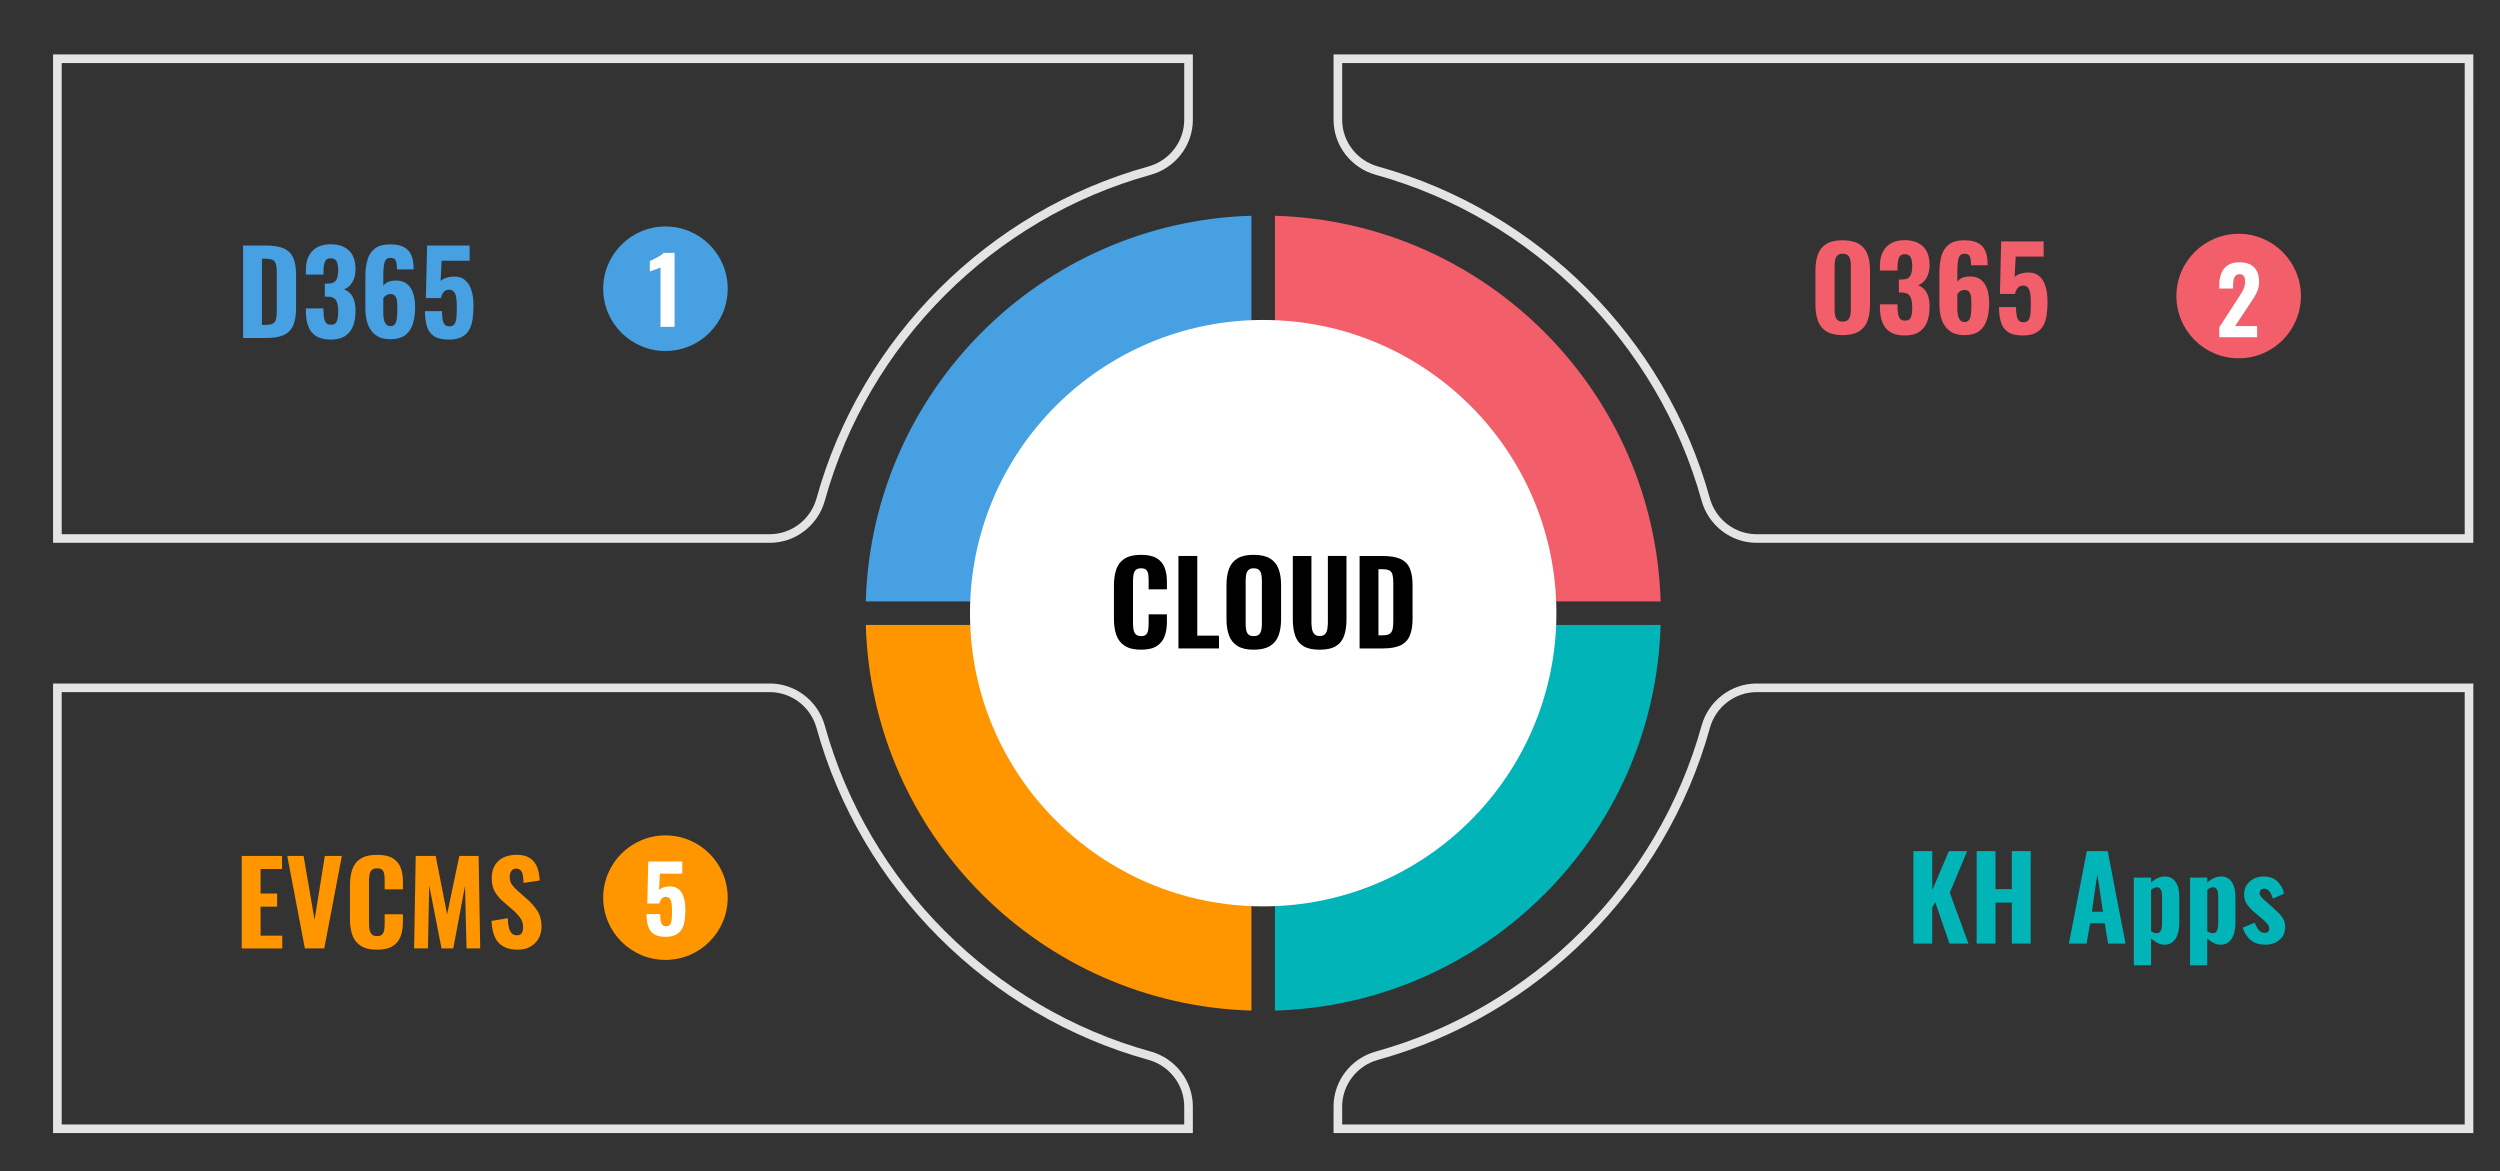
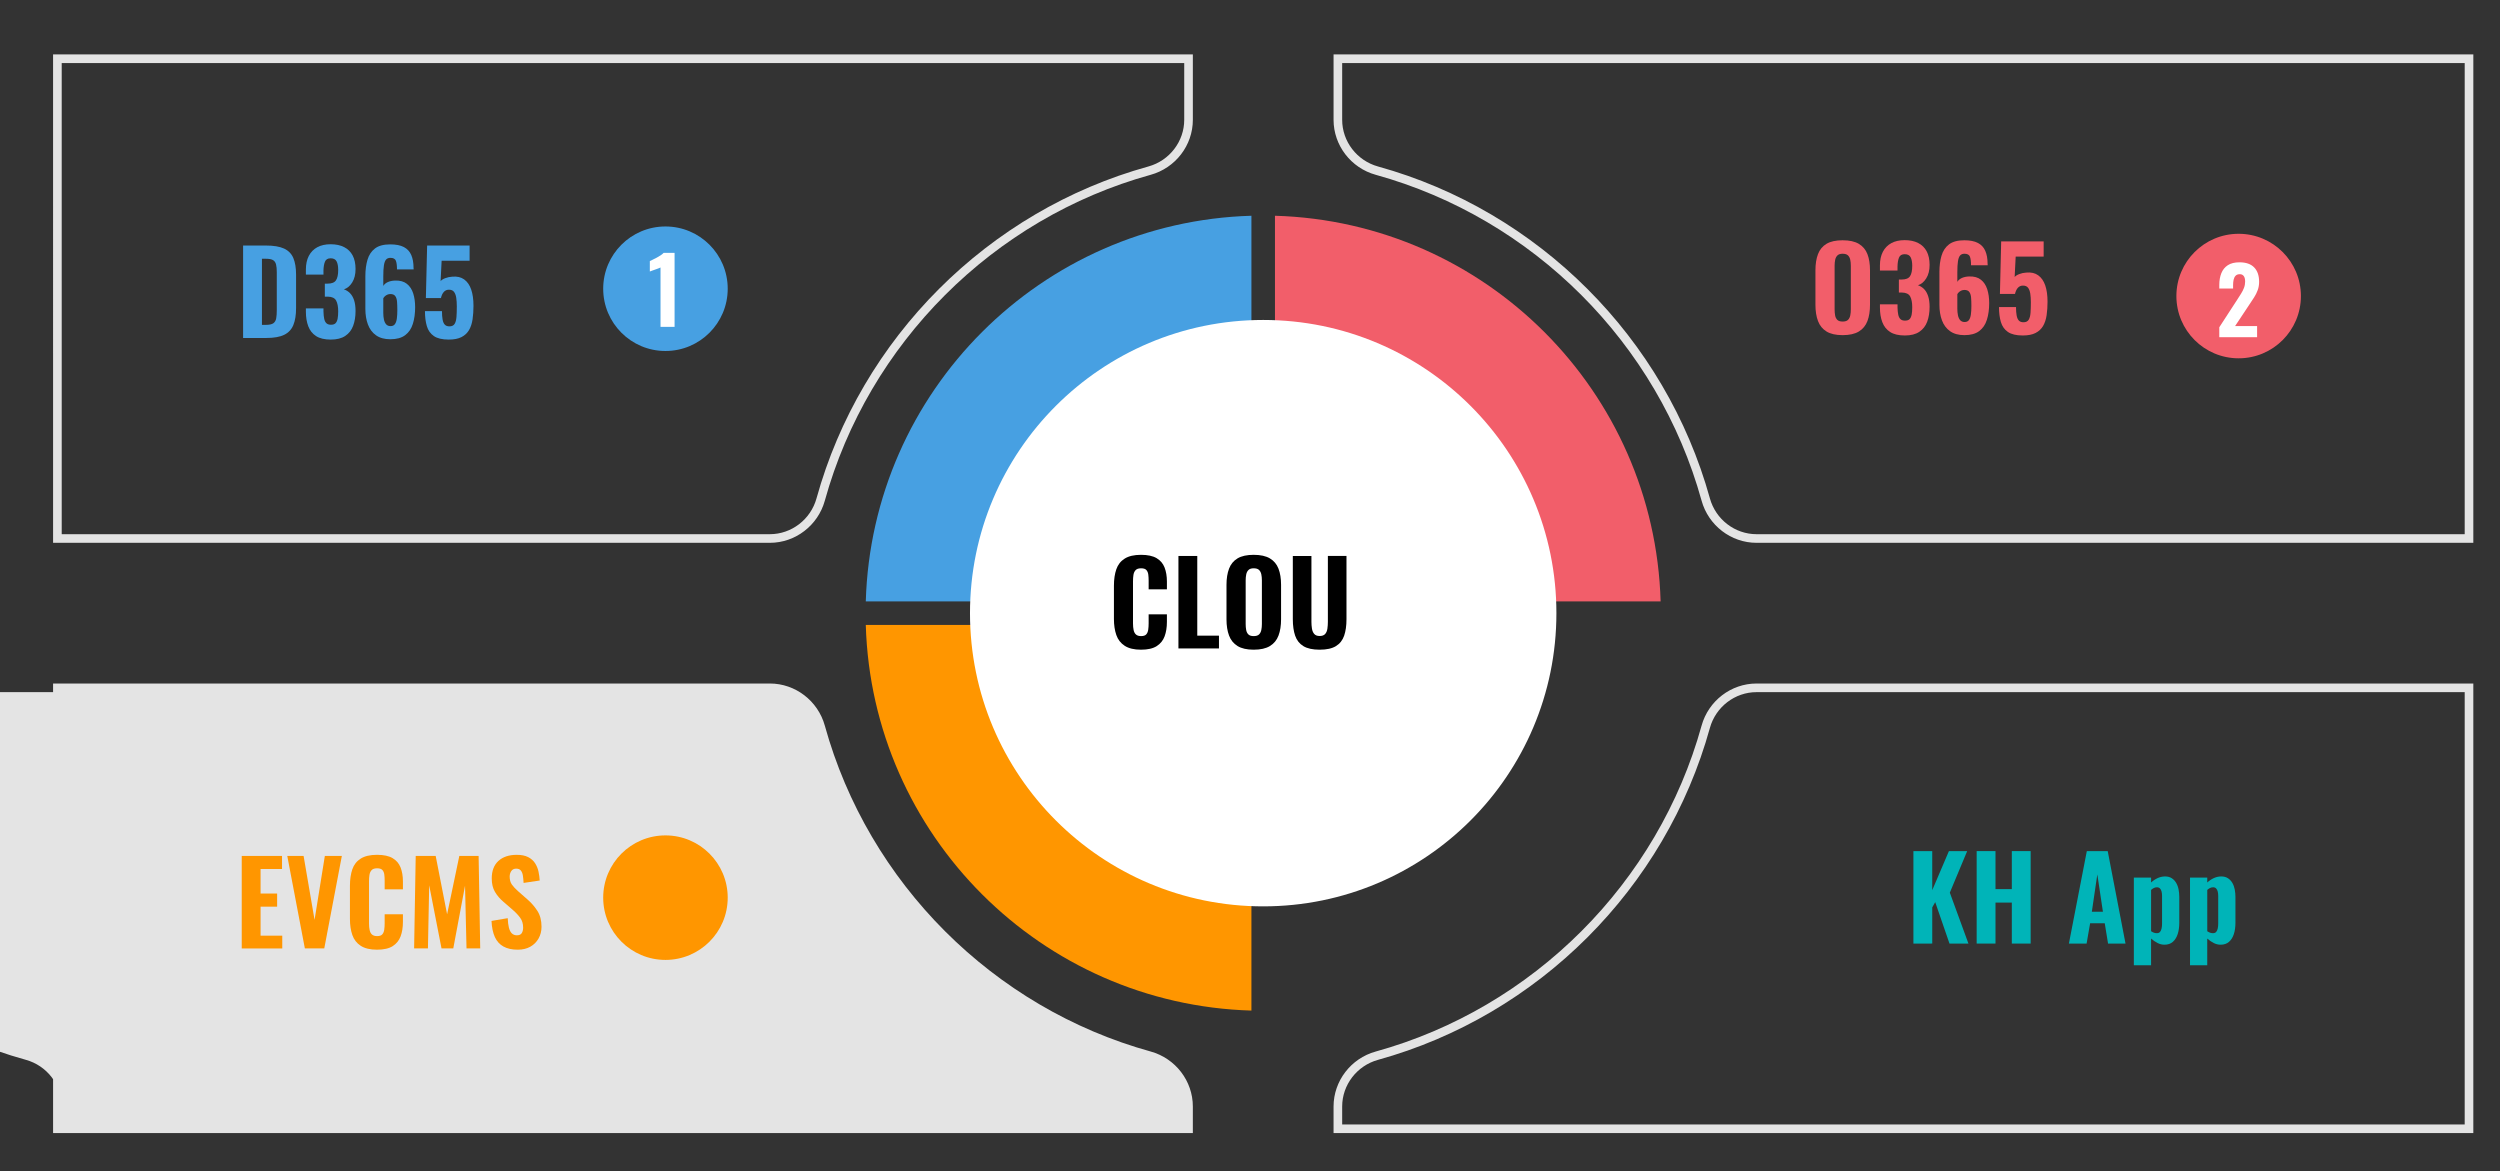
<svg xmlns="http://www.w3.org/2000/svg" version="1.1" id="Layer_1" x="0px" y="0px" width="547.473px" height="256.487px" viewBox="0 0 547.473 256.487" enable-background="new 0 0 547.473 256.487" xml:space="preserve">
  <rect x="0" y="0" width="547.473" height="256.487" fill="#333333" stroke="none" />
  <g>
    <g>
      <g>
        <path fill="#E4E4E4" d="M168.59,118.871H11.624V61.607h1.89v55.374H168.59c4.736,0,8.938-3.226,10.217-7.845     c9.721-35.109,37.569-62.958,72.68-72.68c4.619-1.278,7.846-5.479,7.846-10.217V13.804H13.513v63.519h-1.89V11.916h249.598V26.24     c0,5.583-3.795,10.533-9.23,12.038c-34.474,9.545-61.818,36.89-71.363,71.362C179.124,115.075,174.172,118.871,168.59,118.871z" />
      </g>
    </g>
    <g>
      <g>
-         <path fill="#E4E4E4" d="M261.221,248.134H11.624v-43.17h1.89v41.279h245.819v-3.932c0-4.736-3.227-8.938-7.846-10.217     c-35.109-9.721-62.959-37.57-72.68-72.68c-1.278-4.617-5.48-7.844-10.217-7.844H13.513v55.375h-1.89v-57.264l0,0H168.59     c5.582,0,10.533,3.795,12.037,9.23c9.545,34.473,36.89,61.816,71.363,71.361c5.436,1.504,9.23,6.455,9.23,12.037V248.134z" />
+         <path fill="#E4E4E4" d="M261.221,248.134H11.624v-43.17h1.89v41.279v-3.932c0-4.736-3.227-8.938-7.846-10.217     c-35.109-9.721-62.959-37.57-72.68-72.68c-1.278-4.617-5.48-7.844-10.217-7.844H13.513v55.375h-1.89v-57.264l0,0H168.59     c5.582,0,10.533,3.795,12.037,9.23c9.545,34.473,36.89,61.816,71.363,71.361c5.436,1.504,9.23,6.455,9.23,12.037V248.134z" />
      </g>
    </g>
    <g>
      <g>
        <path fill="#E4E4E4" d="M384.665,118.871c-5.583,0-10.533-3.796-12.037-9.23c-9.545-34.473-36.891-61.817-71.363-71.362     c-5.436-1.505-9.23-6.455-9.23-12.038V11.916h249.598v11.948h-1.89v-10.06H293.922V26.24c0,4.737,3.227,8.938,7.846,10.217     c35.109,9.722,62.958,37.57,72.68,72.68c1.278,4.619,5.48,7.845,10.217,7.845h155.077v-95.69h1.89v97.58H384.665z" />
      </g>
    </g>
    <g>
      <g>
        <path fill="#E4E4E4" d="M541.631,248.134H292.034v-5.822c0-5.582,3.795-10.533,9.23-12.037     c34.473-9.545,61.818-36.889,71.363-71.363c1.504-5.434,6.454-9.229,12.037-9.229h156.967v57.264h-1.89v-55.375H384.665     c-4.736,0-8.938,3.227-10.217,7.844c-9.722,35.109-37.57,62.959-72.68,72.68c-4.619,1.279-7.846,5.48-7.846,10.217v3.932h245.819     v-39.645h1.89V248.134z" />
      </g>
    </g>
    <g>
      <g>
        <path fill="#F25E6A" d="M279.205,47.247v84.452h84.452C362.318,85.66,325.244,48.585,279.205,47.247z" />
      </g>
      <g>
        <path fill="#47A0E2" d="M189.598,131.699h84.451V47.247C228.01,48.585,190.937,85.66,189.598,131.699z" />
      </g>
      <g>
        <path fill="#FF9600" d="M274.049,221.306v-84.451h-84.451C190.936,182.892,228.01,219.968,274.049,221.306z" />
      </g>
      <g>
-         <path fill="#00B4B8" d="M279.205,221.306c46.039-1.338,83.114-38.412,84.452-84.451h-84.452V221.306z" />
-       </g>
+         </g>
      <g>
        <circle fill="#FFFFFF" cx="276.627" cy="134.276" r="64.209" />
      </g>
    </g>
    <g>
      <path fill="#00B4B8" d="M419.016,206.632v-20.25h4.125v8.551l3.65-8.551h4l-3.801,9.1l4.076,11.15h-4.15l-3.125-9.074l-0.65,1.15    v7.924H419.016z" />
      <path fill="#00B4B8" d="M432.866,206.632v-20.25h4.125v8.326h3.576v-8.326h4.125v20.25h-4.125v-8.975h-3.576v8.975H432.866z" />
      <path fill="#00B4B8" d="M453.067,206.632l3.924-20.25h4.576l3.898,20.25h-3.824l-0.725-4.449h-3.201l-0.773,4.449H453.067z     M458.09,199.657h2.426l-1.225-8.176L458.09,199.657z" />
      <path fill="#00B4B8" d="M467.29,211.382v-19.199h3.775v1.074c0.451-0.416,0.938-0.74,1.463-0.975    c0.525-0.232,1.055-0.35,1.588-0.35c0.582,0,1.074,0.129,1.475,0.387c0.4,0.26,0.725,0.605,0.975,1.037    c0.25,0.434,0.426,0.918,0.525,1.451s0.15,1.074,0.15,1.625v5.65c0,0.934-0.117,1.758-0.35,2.475    c-0.234,0.717-0.588,1.283-1.063,1.699c-0.477,0.416-1.088,0.625-1.838,0.625c-0.518,0-1.021-0.125-1.514-0.375    c-0.49-0.25-0.961-0.574-1.412-0.975v5.85H467.29z M472.315,204.356c0.316,0,0.555-0.096,0.713-0.287s0.271-0.445,0.338-0.762    s0.1-0.666,0.1-1.051v-6.049c0-0.352-0.033-0.668-0.1-0.951s-0.184-0.512-0.35-0.688c-0.168-0.174-0.393-0.262-0.676-0.262    c-0.234,0-0.459,0.055-0.676,0.162c-0.217,0.109-0.416,0.246-0.6,0.412v9.051c0.201,0.133,0.4,0.236,0.6,0.313    C471.866,204.319,472.083,204.356,472.315,204.356z" />
      <path fill="#00B4B8" d="M479.59,211.382v-19.199h3.775v1.074c0.449-0.416,0.938-0.74,1.461-0.975    c0.525-0.232,1.055-0.35,1.588-0.35c0.584,0,1.076,0.129,1.475,0.387c0.4,0.26,0.727,0.605,0.977,1.037    c0.25,0.434,0.424,0.918,0.523,1.451c0.102,0.533,0.15,1.074,0.15,1.625v5.65c0,0.934-0.117,1.758-0.35,2.475    c-0.234,0.717-0.588,1.283-1.063,1.699s-1.088,0.625-1.838,0.625c-0.516,0-1.021-0.125-1.512-0.375    c-0.492-0.25-0.963-0.574-1.412-0.975v5.85H479.59z M484.616,204.356c0.316,0,0.553-0.096,0.711-0.287s0.271-0.445,0.338-0.762    s0.1-0.666,0.1-1.051v-6.049c0-0.352-0.033-0.668-0.1-0.951s-0.184-0.512-0.35-0.688c-0.166-0.174-0.393-0.262-0.676-0.262    c-0.232,0-0.457,0.055-0.674,0.162c-0.217,0.109-0.418,0.246-0.6,0.412v9.051c0.199,0.133,0.398,0.236,0.6,0.313    C484.165,204.319,484.381,204.356,484.616,204.356z" />
-       <path fill="#00B4B8" d="M496.09,206.882c-1.25,0-2.279-0.303-3.088-0.912c-0.809-0.607-1.438-1.545-1.887-2.813l2.648-1.1    c0.25,0.699,0.551,1.246,0.9,1.637c0.35,0.393,0.758,0.588,1.225,0.588c0.352,0,0.613-0.078,0.789-0.238    c0.174-0.158,0.262-0.379,0.262-0.662c0-0.4-0.133-0.758-0.4-1.074c-0.266-0.316-0.742-0.758-1.424-1.326l-1.352-1.148    c-0.699-0.602-1.262-1.197-1.688-1.789c-0.424-0.59-0.637-1.328-0.637-2.211c0-0.783,0.195-1.467,0.588-2.051    c0.391-0.584,0.916-1.037,1.574-1.363c0.658-0.324,1.371-0.486,2.139-0.486c1.182,0,2.152,0.338,2.912,1.012    c0.758,0.676,1.27,1.588,1.537,2.738l-2.449,1.1c-0.102-0.367-0.234-0.713-0.4-1.037c-0.168-0.326-0.379-0.596-0.639-0.813    c-0.258-0.217-0.545-0.326-0.861-0.326c-0.301,0-0.543,0.092-0.725,0.275c-0.184,0.184-0.275,0.418-0.275,0.701    c0,0.299,0.154,0.615,0.463,0.949c0.307,0.334,0.736,0.734,1.287,1.199l1.35,1.201c0.4,0.35,0.791,0.721,1.176,1.111    c0.383,0.393,0.699,0.826,0.949,1.301s0.375,1.021,0.375,1.637c0,0.834-0.199,1.543-0.6,2.125c-0.4,0.584-0.93,1.025-1.588,1.326    C497.594,206.731,496.874,206.882,496.09,206.882z" />
    </g>
    <g>
      <path d="M249.865,142.276c-1.5,0-2.688-0.283-3.563-0.852c-0.875-0.566-1.488-1.354-1.838-2.361s-0.525-2.18-0.525-3.514v-7.274    c0-1.4,0.176-2.604,0.525-3.613c0.35-1.008,0.963-1.787,1.838-2.337s2.063-0.825,3.563-0.825c1.449,0,2.587,0.242,3.412,0.725    c0.825,0.484,1.408,1.167,1.75,2.051c0.342,0.883,0.513,1.908,0.513,3.074v1.7h-4v-1.899c0-0.467-0.025-0.904-0.075-1.313    s-0.188-0.742-0.412-1c-0.226-0.259-0.613-0.388-1.163-0.388s-0.95,0.134-1.2,0.399c-0.25,0.268-0.408,0.613-0.475,1.038    s-0.1,0.896-0.1,1.412v9.201c0,0.566,0.045,1.063,0.137,1.486c0.092,0.426,0.267,0.75,0.525,0.977    c0.258,0.225,0.629,0.336,1.112,0.336c0.533,0,0.913-0.129,1.138-0.387s0.366-0.604,0.425-1.037s0.088-0.893,0.088-1.375v-1.975h4    v1.674c0,1.184-0.167,2.23-0.5,3.139c-0.334,0.908-0.909,1.625-1.726,2.148C252.498,142.013,251.347,142.276,249.865,142.276z" />
      <path d="M258.065,142.001v-20.25h4.125v17.45h4.75v2.801H258.065z" />
      <path d="M274.539,142.276c-1.483,0-2.658-0.268-3.524-0.801c-0.867-0.533-1.488-1.295-1.863-2.287s-0.563-2.18-0.563-3.563v-7.55    c0-1.384,0.188-2.566,0.563-3.55s0.996-1.733,1.863-2.25c0.866-0.517,2.041-0.775,3.524-0.775c1.5,0,2.688,0.263,3.563,0.787    c0.875,0.525,1.5,1.275,1.875,2.25c0.375,0.976,0.563,2.154,0.563,3.538v7.55c0,1.383-0.188,2.57-0.563,3.563    s-1,1.754-1.875,2.287S276.039,142.276,274.539,142.276z M274.539,139.3c0.533,0,0.925-0.119,1.175-0.361s0.417-0.566,0.5-0.975    c0.084-0.408,0.125-0.846,0.125-1.313v-9.576c0-0.467-0.041-0.9-0.125-1.3c-0.083-0.4-0.25-0.721-0.5-0.963    c-0.25-0.241-0.642-0.362-1.175-0.362c-0.5,0-0.875,0.121-1.125,0.362c-0.25,0.242-0.417,0.563-0.5,0.963    c-0.083,0.399-0.125,0.833-0.125,1.3v9.576c0,0.467,0.038,0.904,0.112,1.313c0.075,0.408,0.238,0.732,0.488,0.975    S274.022,139.3,274.539,139.3z" />
      <path d="M288.989,142.276c-1.533,0-2.725-0.264-3.574-0.789c-0.851-0.523-1.446-1.283-1.788-2.273    c-0.342-0.992-0.513-2.197-0.513-3.613v-13.85h4.075v14.424c0,0.5,0.038,0.992,0.112,1.477c0.075,0.482,0.242,0.875,0.5,1.174    c0.259,0.301,0.654,0.451,1.188,0.451c0.551,0,0.954-0.15,1.213-0.451c0.258-0.299,0.421-0.691,0.487-1.174    c0.066-0.484,0.101-0.977,0.101-1.477V121.75h4.074v13.85c0,1.416-0.171,2.621-0.512,3.613c-0.342,0.99-0.938,1.75-1.788,2.273    C291.714,142.013,290.522,142.276,288.989,142.276z" />
-       <path d="M297.739,142.001v-20.25h4.949c1.717,0,3.055,0.221,4.013,0.662c0.958,0.442,1.638,1.134,2.038,2.075    c0.399,0.942,0.6,2.146,0.6,3.612v7.375c0,1.5-0.2,2.734-0.6,3.699c-0.4,0.967-1.071,1.68-2.013,2.139    c-0.942,0.459-2.255,0.688-3.938,0.688H297.739z M301.864,139.126h0.875c0.766,0,1.313-0.121,1.637-0.363    c0.325-0.24,0.529-0.6,0.613-1.074c0.083-0.475,0.125-1.063,0.125-1.764v-8.349c0-0.7-0.055-1.263-0.163-1.688    s-0.325-0.737-0.649-0.938c-0.325-0.2-0.854-0.3-1.588-0.3h-0.85V139.126z" />
    </g>
    <g>
      <g>
        <path fill="#47A0E2" d="M53.237,74.016v-20.25h4.949c1.717,0,3.055,0.221,4.013,0.662c0.958,0.442,1.638,1.134,2.038,2.075     c0.399,0.942,0.6,2.146,0.6,3.612v7.375c0,1.5-0.2,2.734-0.6,3.7c-0.4,0.967-1.071,1.68-2.013,2.138     c-0.942,0.459-2.255,0.688-3.938,0.688H53.237z M57.362,71.141h0.875c0.766,0,1.313-0.121,1.637-0.362     c0.325-0.241,0.529-0.601,0.613-1.075c0.083-0.475,0.125-1.063,0.125-1.763v-8.35c0-0.7-0.055-1.263-0.163-1.688     s-0.325-0.737-0.649-0.938c-0.325-0.2-0.854-0.3-1.588-0.3h-0.85V71.141z" />
        <path fill="#47A0E2" d="M72.437,74.366c-1.351,0-2.422-0.254-3.213-0.762c-0.792-0.509-1.362-1.226-1.713-2.15     c-0.35-0.925-0.524-1.987-0.524-3.188v-0.725h3.85c0,0.033,0,0.121,0,0.262c0,0.143,0,0.279,0,0.413     c0.017,0.649,0.071,1.188,0.163,1.612c0.091,0.425,0.254,0.746,0.487,0.963s0.566,0.324,1,0.324c0.45,0,0.783-0.112,1-0.337     c0.216-0.226,0.366-0.554,0.45-0.987c0.083-0.434,0.125-0.967,0.125-1.601c0-1.017-0.15-1.804-0.45-2.362s-0.9-0.846-1.8-0.862     c-0.018,0-0.101,0-0.25,0c-0.15,0-0.292,0-0.426,0v-2.851c0.101,0,0.204,0,0.313,0s0.204,0,0.288,0     c0.899,0,1.513-0.241,1.837-0.725c0.325-0.483,0.488-1.241,0.488-2.275c0-0.8-0.117-1.425-0.351-1.875     c-0.233-0.449-0.667-0.675-1.3-0.675c-0.634,0-1.05,0.25-1.25,0.75s-0.309,1.142-0.325,1.925c0,0.134,0,0.279,0,0.438     c0,0.159,0,0.313,0,0.463h-3.85v-1.1c0-1.184,0.216-2.188,0.649-3.013s1.051-1.454,1.851-1.888s1.774-0.65,2.925-0.65     s2.133,0.209,2.95,0.625c0.816,0.417,1.438,1.025,1.862,1.825s0.638,1.792,0.638,2.976s-0.246,2.166-0.737,2.949     c-0.492,0.784-1.097,1.284-1.813,1.5c0.5,0.167,0.941,0.442,1.324,0.825c0.384,0.384,0.684,0.896,0.9,1.538     s0.325,1.438,0.325,2.387c0,1.217-0.175,2.297-0.525,3.238c-0.35,0.941-0.925,1.679-1.725,2.212S73.753,74.366,72.437,74.366z" />
        <path fill="#47A0E2" d="M85.486,74.292c-1.283,0-2.329-0.288-3.138-0.863c-0.809-0.574-1.399-1.362-1.774-2.362     s-0.563-2.142-0.563-3.425v-7.2c0-1.316,0.153-2.5,0.462-3.55s0.854-1.875,1.638-2.475c0.783-0.601,1.9-0.9,3.351-0.9     c1.25,0,2.245,0.196,2.987,0.588c0.741,0.392,1.278,0.971,1.612,1.737c0.333,0.767,0.5,1.708,0.5,2.825     c0,0.05,0.004,0.104,0.013,0.162c0.008,0.059,0.013,0.112,0.013,0.162h-3.65c0-0.85-0.084-1.482-0.25-1.899     c-0.167-0.417-0.566-0.625-1.2-0.625c-0.399,0-0.712,0.125-0.938,0.375c-0.225,0.25-0.384,0.671-0.475,1.263     c-0.092,0.592-0.138,1.404-0.138,2.438v2.074c0.217-0.366,0.554-0.649,1.013-0.85c0.458-0.2,0.987-0.309,1.587-0.325     c1.066-0.033,1.921,0.204,2.563,0.713s1.104,1.208,1.388,2.1s0.425,1.896,0.425,3.013c0,1.367-0.166,2.584-0.5,3.65     c-0.333,1.066-0.896,1.896-1.688,2.487C87.932,73.996,86.852,74.292,85.486,74.292z M85.536,71.417     c0.417,0,0.729-0.142,0.938-0.426c0.209-0.283,0.351-0.683,0.426-1.199c0.074-0.517,0.112-1.142,0.112-1.875     c0-0.7-0.021-1.313-0.063-1.838c-0.042-0.525-0.171-0.938-0.388-1.237s-0.575-0.45-1.075-0.45c-0.233,0-0.454,0.046-0.662,0.138     c-0.209,0.092-0.388,0.208-0.538,0.35c-0.149,0.142-0.267,0.288-0.35,0.438v3.226c0,0.5,0.046,0.971,0.138,1.412     c0.091,0.441,0.254,0.796,0.487,1.063S85.12,71.417,85.536,71.417z" />
        <path fill="#47A0E2" d="M98.261,74.366c-1.417,0-2.5-0.258-3.25-0.774s-1.263-1.241-1.537-2.175     c-0.275-0.934-0.413-2.025-0.413-3.275h3.726c0,0.733,0.046,1.35,0.138,1.85c0.091,0.5,0.258,0.875,0.5,1.125     c0.241,0.25,0.604,0.367,1.087,0.351s0.833-0.2,1.05-0.55c0.217-0.351,0.351-0.851,0.4-1.5c0.05-0.65,0.075-1.417,0.075-2.301     c0-0.716-0.042-1.35-0.125-1.899c-0.084-0.55-0.246-0.983-0.487-1.3c-0.242-0.316-0.613-0.476-1.113-0.476     c-0.449,0-0.82,0.159-1.112,0.476s-0.504,0.767-0.638,1.35h-3.3l0.275-11.5h9.3v3.325h-6.125l-0.225,4.475     c0.199-0.25,0.537-0.466,1.012-0.649c0.476-0.184,0.988-0.292,1.538-0.325c1.05-0.101,1.921,0.1,2.612,0.6     s1.204,1.237,1.537,2.213c0.334,0.975,0.5,2.162,0.5,3.563c0,1.066-0.066,2.054-0.199,2.962     c-0.134,0.909-0.393,1.692-0.775,2.351c-0.384,0.658-0.934,1.171-1.65,1.537S99.412,74.366,98.261,74.366z" />
      </g>
      <g>
        <g>
          <circle fill="#47A0E2" cx="145.728" cy="63.229" r="13.634" />
        </g>
        <g>
          <path fill="#FFFFFF" d="M144.647,71.578v-13c-0.119,0.066-0.283,0.137-0.49,0.21s-0.43,0.153-0.67,0.24s-0.467,0.167-0.68,0.24      s-0.381,0.137-0.5,0.189v-2.28c0.16-0.08,0.377-0.187,0.65-0.319c0.273-0.134,0.563-0.28,0.869-0.44s0.598-0.333,0.871-0.52      s0.482-0.36,0.629-0.521h2.4v16.2H144.647z" />
        </g>
      </g>
    </g>
    <g>
      <g>
        <path fill="#F25E6A" d="M403.51,73.393c-1.482,0-2.658-0.268-3.523-0.801c-0.867-0.533-1.488-1.295-1.863-2.287     c-0.375-0.991-0.563-2.179-0.563-3.563v-7.55c0-1.384,0.188-2.566,0.563-3.55s0.996-1.733,1.863-2.25     c0.865-0.517,2.041-0.775,3.523-0.775c1.5,0,2.688,0.263,3.563,0.787c0.875,0.525,1.5,1.275,1.875,2.25     c0.375,0.976,0.563,2.154,0.563,3.538v7.55c0,1.384-0.188,2.571-0.563,3.563c-0.375,0.992-1,1.754-1.875,2.287     S405.01,73.393,403.51,73.393z M403.51,70.417c0.533,0,0.926-0.12,1.176-0.362c0.25-0.241,0.416-0.566,0.5-0.975     s0.125-0.846,0.125-1.313v-9.575c0-0.467-0.041-0.9-0.125-1.3c-0.084-0.4-0.25-0.721-0.5-0.963     c-0.25-0.241-0.643-0.362-1.176-0.362c-0.5,0-0.875,0.121-1.125,0.362c-0.25,0.242-0.416,0.563-0.5,0.963     c-0.082,0.399-0.125,0.833-0.125,1.3v9.575c0,0.467,0.039,0.904,0.113,1.313s0.238,0.733,0.488,0.975     C402.612,70.297,402.995,70.417,403.51,70.417z" />
        <path fill="#F25E6A" d="M417.135,73.467c-1.35,0-2.422-0.254-3.213-0.762c-0.791-0.509-1.361-1.226-1.713-2.15     c-0.35-0.925-0.523-1.987-0.523-3.188v-0.725h3.85c0,0.033,0,0.121,0,0.262c0,0.143,0,0.279,0,0.413     c0.016,0.649,0.07,1.188,0.162,1.612s0.254,0.746,0.488,0.963c0.232,0.217,0.566,0.324,1,0.324c0.449,0,0.783-0.112,1-0.337     c0.215-0.226,0.365-0.554,0.449-0.987s0.125-0.967,0.125-1.601c0-1.017-0.15-1.804-0.449-2.362     c-0.301-0.559-0.9-0.846-1.801-0.862c-0.018,0-0.1,0-0.25,0s-0.291,0-0.426,0v-2.851c0.102,0,0.205,0,0.313,0     c0.109,0,0.205,0,0.289,0c0.898,0,1.512-0.241,1.836-0.725c0.326-0.483,0.488-1.241,0.488-2.275c0-0.8-0.117-1.425-0.35-1.875     c-0.234-0.449-0.668-0.675-1.301-0.675s-1.049,0.25-1.25,0.75c-0.199,0.5-0.309,1.142-0.324,1.925c0,0.134,0,0.279,0,0.438     c0,0.159,0,0.313,0,0.463h-3.85v-1.1c0-1.184,0.215-2.188,0.648-3.013s1.051-1.454,1.852-1.888     c0.799-0.434,1.773-0.65,2.924-0.65s2.133,0.209,2.951,0.625c0.816,0.417,1.438,1.025,1.861,1.825     c0.426,0.8,0.639,1.792,0.639,2.976s-0.246,2.166-0.738,2.949c-0.492,0.784-1.096,1.284-1.813,1.5     c0.5,0.167,0.941,0.442,1.324,0.825c0.385,0.384,0.684,0.896,0.9,1.538s0.326,1.438,0.326,2.387c0,1.217-0.176,2.297-0.525,3.238     s-0.926,1.679-1.725,2.212C419.51,73.201,418.452,73.467,417.135,73.467z" />
        <path fill="#F25E6A" d="M430.186,73.393c-1.283,0-2.33-0.288-3.139-0.863c-0.809-0.574-1.398-1.362-1.773-2.362     s-0.563-2.142-0.563-3.425v-7.2c0-1.316,0.152-2.5,0.461-3.55s0.855-1.875,1.639-2.475c0.783-0.601,1.9-0.9,3.35-0.9     c1.25,0,2.246,0.196,2.988,0.588c0.74,0.392,1.277,0.971,1.611,1.737s0.5,1.708,0.5,2.825c0,0.05,0.004,0.104,0.014,0.162     c0.008,0.059,0.012,0.112,0.012,0.162h-3.65c0-0.85-0.084-1.482-0.25-1.899s-0.566-0.625-1.199-0.625     c-0.4,0-0.713,0.125-0.938,0.375s-0.385,0.671-0.475,1.263c-0.092,0.592-0.139,1.404-0.139,2.438v2.074     c0.217-0.366,0.555-0.649,1.014-0.85c0.457-0.2,0.986-0.309,1.586-0.325c1.066-0.033,1.922,0.204,2.563,0.713     c0.643,0.509,1.105,1.208,1.389,2.1s0.424,1.896,0.424,3.013c0,1.367-0.166,2.584-0.5,3.65c-0.332,1.066-0.895,1.896-1.688,2.487     C432.631,73.097,431.551,73.393,430.186,73.393z M430.235,70.518c0.418,0,0.73-0.142,0.938-0.426     c0.209-0.283,0.352-0.683,0.426-1.199s0.113-1.142,0.113-1.875c0-0.7-0.021-1.313-0.063-1.838     c-0.043-0.525-0.172-0.938-0.389-1.237s-0.574-0.45-1.074-0.45c-0.234,0-0.455,0.046-0.662,0.138     c-0.209,0.092-0.389,0.208-0.539,0.35c-0.148,0.142-0.266,0.288-0.35,0.438v3.226c0,0.5,0.047,0.971,0.139,1.412     c0.09,0.441,0.254,0.796,0.486,1.063C429.495,70.384,429.819,70.518,430.235,70.518z" />
        <path fill="#F25E6A" d="M442.959,73.467c-1.416,0-2.5-0.258-3.25-0.774s-1.262-1.241-1.537-2.175s-0.412-2.025-0.412-3.275h3.725     c0,0.733,0.047,1.35,0.139,1.85c0.09,0.5,0.258,0.875,0.5,1.125c0.24,0.25,0.604,0.367,1.086,0.351     c0.484-0.017,0.834-0.2,1.051-0.55c0.217-0.351,0.35-0.851,0.4-1.5c0.049-0.65,0.074-1.417,0.074-2.301     c0-0.716-0.041-1.35-0.125-1.899s-0.246-0.983-0.486-1.3c-0.242-0.316-0.613-0.476-1.113-0.476c-0.449,0-0.82,0.159-1.113,0.476     c-0.291,0.316-0.504,0.767-0.637,1.35h-3.301l0.275-11.5h9.301v3.325h-6.125l-0.225,4.475c0.199-0.25,0.537-0.466,1.012-0.649     s0.988-0.292,1.537-0.325c1.051-0.101,1.922,0.1,2.613,0.6s1.203,1.237,1.537,2.213c0.334,0.975,0.5,2.162,0.5,3.563     c0,1.066-0.066,2.054-0.199,2.962c-0.135,0.909-0.393,1.692-0.775,2.351c-0.385,0.658-0.934,1.171-1.65,1.537     S444.11,73.467,442.959,73.467z" />
      </g>
      <g>
        <g>
          <circle fill="#F25E6A" cx="490.24" cy="64.832" r="13.634" />
        </g>
        <g>
          <g>
            <path fill="#FFFFFF" d="M486.001,73.846v-2.18l3.939-6.061c0.293-0.453,0.57-0.887,0.83-1.3s0.474-0.837,0.641-1.27       c0.166-0.434,0.25-0.897,0.25-1.391c0-0.52-0.101-0.916-0.301-1.189c-0.199-0.273-0.486-0.41-0.859-0.41       c-0.4,0-0.707,0.109-0.92,0.33c-0.214,0.22-0.36,0.51-0.44,0.87c-0.08,0.359-0.12,0.753-0.12,1.18v0.76h-3.02v-0.8       c0-0.96,0.149-1.813,0.449-2.56c0.301-0.747,0.773-1.33,1.421-1.75c0.646-0.421,1.496-0.631,2.55-0.631       c1.427,0,2.5,0.374,3.22,1.12c0.72,0.747,1.08,1.794,1.08,3.141c0,0.653-0.1,1.257-0.3,1.81c-0.2,0.554-0.464,1.087-0.79,1.6       c-0.327,0.514-0.677,1.044-1.05,1.591l-3.12,4.699h4.819v2.44H486.001z" />
          </g>
        </g>
      </g>
    </g>
    <g>
      <g>
        <path fill="#FF9600" d="M52.937,207.696v-20.25h8.824v2.85h-4.699v5.375h3.625v2.875h-3.625v6.352h4.75v2.799H52.937z" />
        <path fill="#FF9600" d="M66.762,207.696l-3.851-20.25h3.575l2.4,14l2.25-14h3.725l-3.85,20.25H66.762z" />
        <path fill="#FF9600" d="M82.561,207.972c-1.5,0-2.688-0.283-3.563-0.85s-1.488-1.354-1.838-2.363     c-0.35-1.008-0.525-2.178-0.525-3.512v-7.275c0-1.4,0.176-2.604,0.525-3.613c0.35-1.008,0.963-1.787,1.838-2.336     c0.875-0.551,2.063-0.826,3.563-0.826c1.449,0,2.587,0.242,3.412,0.725c0.825,0.484,1.408,1.168,1.75,2.051     s0.513,1.908,0.513,3.074v1.701h-4v-1.9c0-0.467-0.025-0.904-0.075-1.313s-0.188-0.742-0.412-1     c-0.226-0.258-0.613-0.387-1.163-0.387s-0.95,0.133-1.2,0.398c-0.25,0.268-0.408,0.613-0.475,1.039     c-0.066,0.424-0.1,0.895-0.1,1.412v9.199c0,0.566,0.045,1.063,0.137,1.488c0.092,0.424,0.267,0.75,0.525,0.975     c0.258,0.225,0.629,0.338,1.112,0.338c0.533,0,0.913-0.129,1.138-0.389c0.225-0.258,0.366-0.604,0.425-1.037     s0.088-0.891,0.088-1.375v-1.975h4v1.676c0,1.184-0.167,2.229-0.5,3.137c-0.334,0.908-0.909,1.625-1.726,2.15     S84.043,207.972,82.561,207.972z" />
        <path fill="#FF9600" d="M90.686,207.696l0.35-20.25h4.375l2.5,12.775l2.675-12.775h4.226l0.35,20.25h-3l-0.325-13.725     l-2.574,13.725h-2.575l-2.7-13.824l-0.275,13.824H90.686z" />
        <path fill="#FF9600" d="M113.386,207.972c-1.25,0-2.292-0.229-3.125-0.688c-0.834-0.459-1.463-1.15-1.888-2.074     c-0.425-0.926-0.671-2.105-0.737-3.539l3.55-0.6c0.033,0.834,0.12,1.529,0.263,2.088c0.141,0.559,0.357,0.975,0.649,1.25     s0.654,0.412,1.088,0.412c0.533,0,0.896-0.166,1.087-0.5c0.191-0.332,0.288-0.717,0.288-1.15c0-0.85-0.204-1.563-0.612-2.137     c-0.409-0.574-0.946-1.154-1.613-1.738l-2.1-1.824c-0.75-0.633-1.362-1.35-1.838-2.15c-0.475-0.799-0.712-1.783-0.712-2.949     c0-1.666,0.487-2.945,1.462-3.838c0.976-0.891,2.313-1.338,4.013-1.338c1.017,0,1.851,0.168,2.5,0.5     c0.65,0.334,1.154,0.779,1.513,1.338s0.608,1.166,0.75,1.824c0.142,0.66,0.229,1.313,0.263,1.963l-3.525,0.525     c-0.033-0.617-0.087-1.158-0.162-1.625s-0.226-0.834-0.45-1.1c-0.225-0.268-0.563-0.4-1.013-0.4c-0.483,0-0.842,0.18-1.075,0.537     c-0.233,0.359-0.35,0.754-0.35,1.188c0,0.717,0.162,1.305,0.487,1.764c0.325,0.457,0.771,0.938,1.338,1.438l2.05,1.799     c0.85,0.734,1.579,1.572,2.188,2.514s0.912,2.104,0.912,3.486c0,0.951-0.217,1.809-0.649,2.576     c-0.434,0.766-1.038,1.365-1.813,1.799C115.348,207.755,114.436,207.972,113.386,207.972z" />
      </g>
      <g>
        <g>
          <circle fill="#FF9600" cx="145.728" cy="196.577" r="13.634" />
        </g>
        <g>
-           <path fill="#FFFFFF" d="M145.749,205.151c-1.134,0-2-0.207-2.6-0.621c-0.601-0.412-1.011-0.992-1.23-1.74      c-0.22-0.746-0.33-1.619-0.33-2.619h2.98c0,0.586,0.036,1.08,0.109,1.48c0.073,0.398,0.207,0.699,0.4,0.898      c0.193,0.201,0.483,0.295,0.87,0.281s0.666-0.16,0.84-0.441c0.173-0.279,0.28-0.68,0.32-1.199s0.06-1.133,0.06-1.84      c0-0.572-0.033-1.08-0.1-1.52c-0.067-0.441-0.197-0.787-0.391-1.041c-0.193-0.252-0.489-0.379-0.89-0.379      c-0.36,0-0.657,0.127-0.89,0.379c-0.233,0.254-0.404,0.613-0.511,1.08h-2.64l0.22-9.199h7.44v2.66h-4.9l-0.18,3.58      c0.16-0.201,0.43-0.373,0.81-0.521c0.38-0.146,0.79-0.232,1.23-0.26c0.84-0.08,1.536,0.08,2.09,0.48      c0.553,0.4,0.963,0.99,1.23,1.77c0.266,0.781,0.399,1.73,0.399,2.852c0,0.854-0.054,1.643-0.16,2.369s-0.313,1.354-0.62,1.881      c-0.307,0.525-0.746,0.936-1.319,1.229S146.668,205.151,145.749,205.151z" />
-         </g>
+           </g>
      </g>
    </g>
  </g>
</svg>